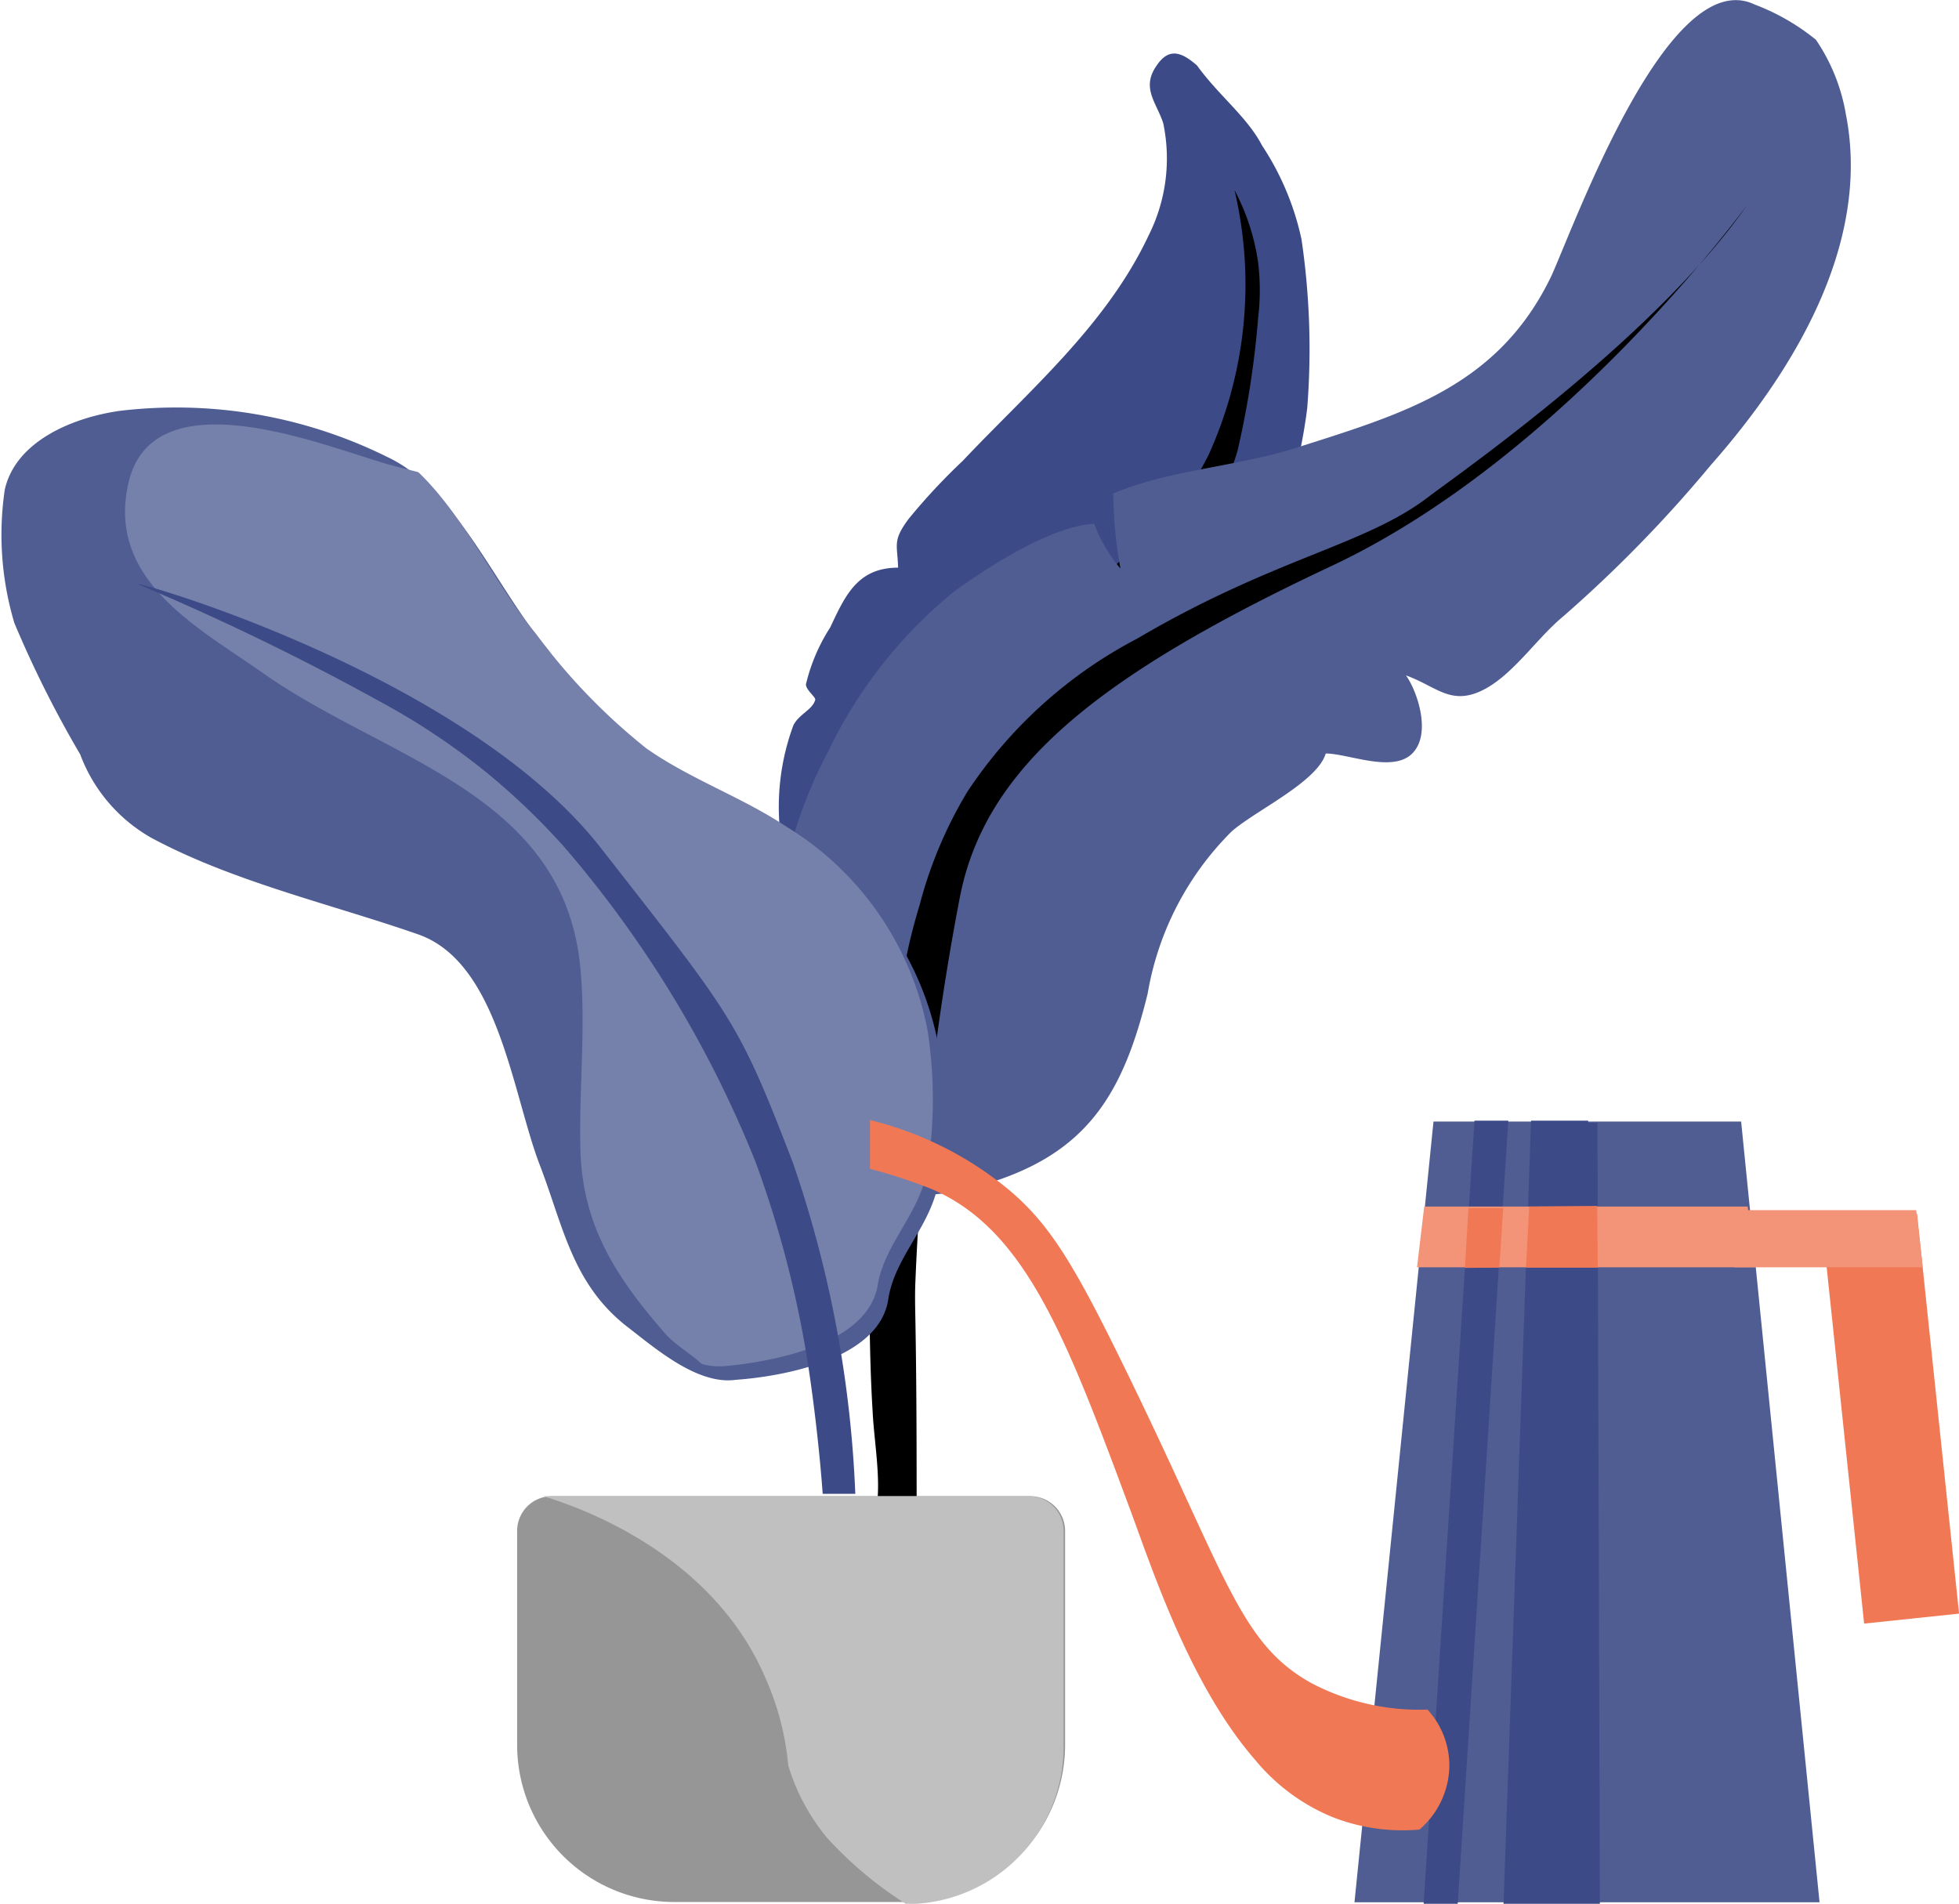
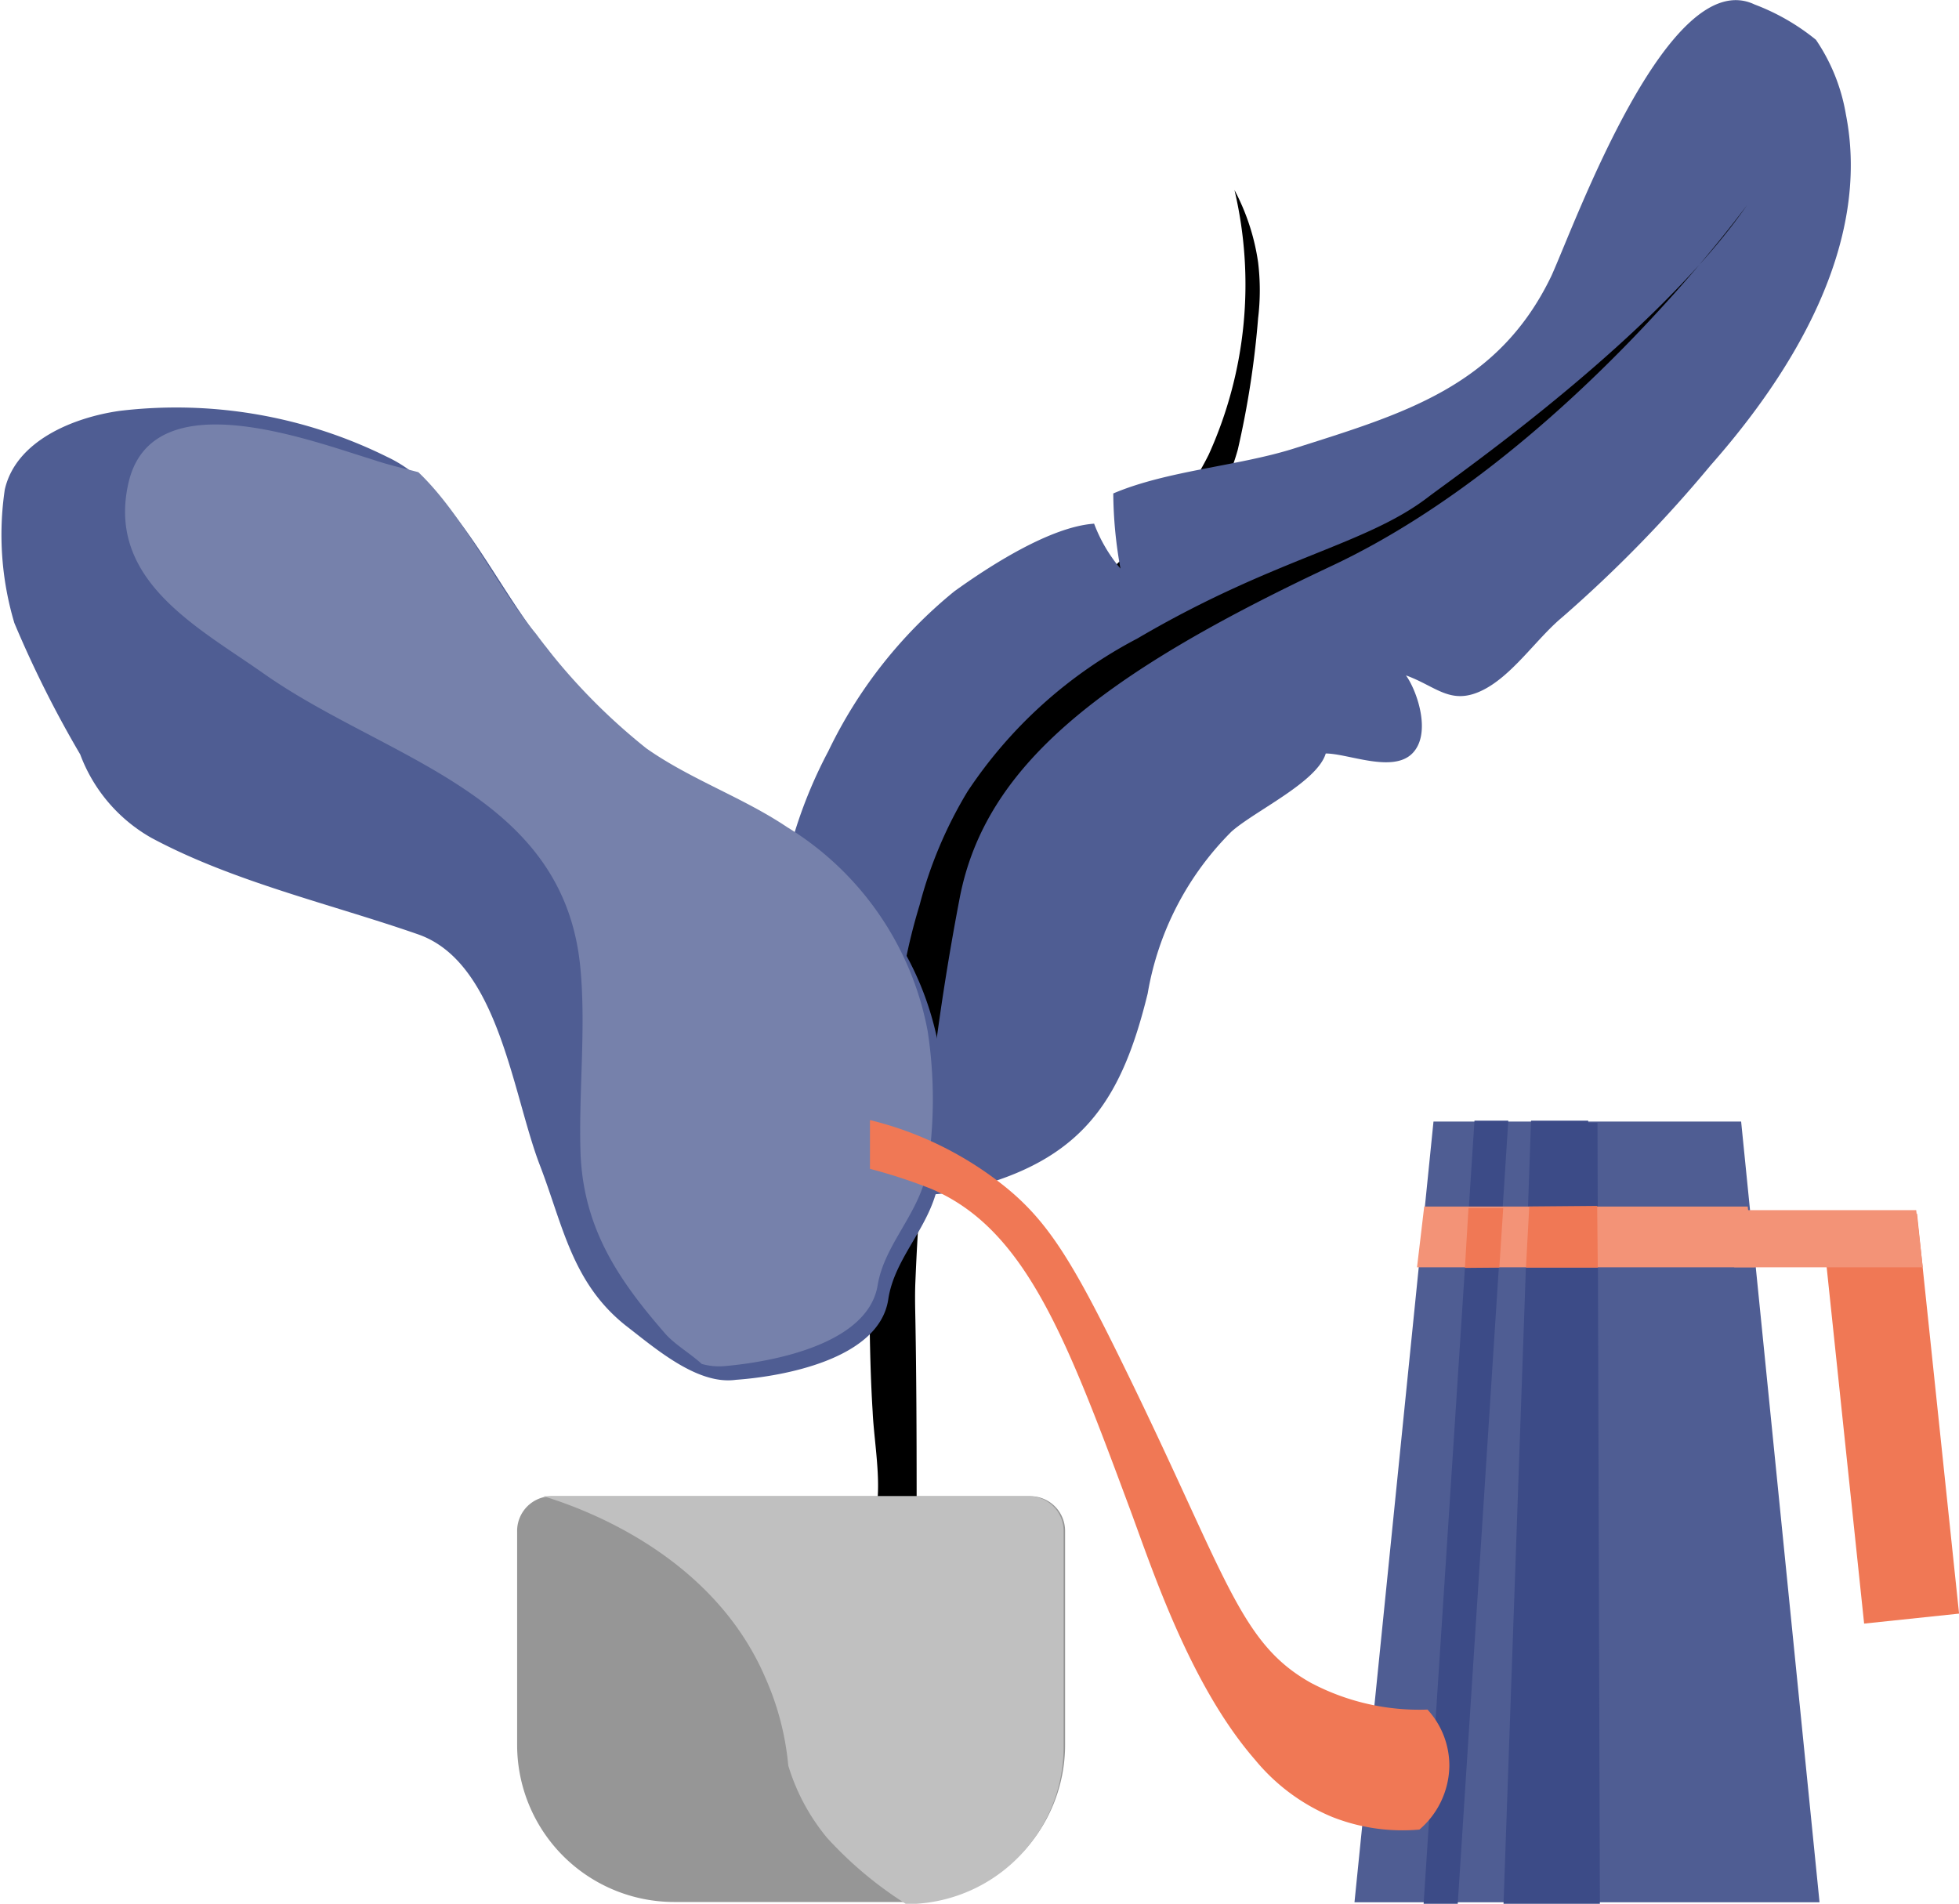
<svg xmlns="http://www.w3.org/2000/svg" viewBox="0 0 65.46 63.62">
  <defs>
    <style>.cls-1{fill:#3c4b87;}.cls-2{fill:#4f5d93;}.cls-3{fill:#7681ab;}.cls-4{fill:#969696;}.cls-5{fill:silver;}.cls-6{fill:#f07855;}.cls-7{fill:#f39377;}</style>
  </defs>
  <g id="Layer_2" data-name="Layer 2">
    <g id="люди">
-       <path class="cls-1" d="M40,2.19c-.49-.43-.93-.63-1.35,0-.53.75,0,1.24.22,1.93a5.73,5.73,0,0,1-.49,3.75c-1.41,3-4,5.19-6.21,7.53a20.55,20.55,0,0,0-1.8,1.93c-.56.75-.38.86-.36,1.64-1.36,0-1.77.94-2.27,2a6.09,6.09,0,0,0-.81,1.9c0,.19.34.43.31.52-.1.34-.54.47-.73.85a7.87,7.87,0,0,0-.3,4.43,45.34,45.34,0,0,0,1.55,6.28,5.09,5.09,0,0,0,5.05,3.39c2.81-.06,4.29-3.55,4.53-6a21.26,21.26,0,0,1,1.1-5.79,32.21,32.21,0,0,1,2.46-5.25,18.55,18.55,0,0,0,2.78-7.65A25.13,25.13,0,0,0,43.49,8a9.17,9.17,0,0,0-1.32-3.14C41.67,3.9,40.72,3.19,40,2.19Z" />
      <path d="M41.25,6.35a13.77,13.77,0,0,1-.86,8.84c-1.12,2.25-2.25,2.58-4.7,5.39-1.87,2.14-5.36,5.64-6.22,10.6a62.08,62.08,0,0,0-.42,10.65c0,1.79,0,3.58.11,5.35.05,1.11.38,2.72,0,3.7.37-.09,1.07.33,1.47.34,0-3.85,0-7.52-.17-11.33-.17-3.48-.33-6.58.68-9.93.9-3,2.61-4.95,5.16-8s4.33-4.32,5.06-6.93a30.31,30.31,0,0,0,.68-4.4,7.77,7.77,0,0,0,0-1.86A7.39,7.39,0,0,0,41.25,6.35Z" />
      <path class="cls-2" d="M58.63.15c-2.88-1.37-6,7.33-6.79,9.07-1.79,3.73-5,4.62-8.64,5.78-1.86.58-4.22.73-6,1.49A14.46,14.46,0,0,0,37.44,19a5.07,5.07,0,0,1-.88-1.5c-1.46.1-3.49,1.41-4.67,2.26a15.56,15.56,0,0,0-4.21,5.34,15.58,15.58,0,0,0-1.49,10.48c.74,3.48,3.14,5.05,6.53,4.05,3.56-1,4.79-3,5.63-6.43a10,10,0,0,1,2.8-5.41c.79-.7,2.86-1.65,3.15-2.61.75,0,2.23.66,2.89,0s.16-2.1-.21-2.61c1,.36,1.48,1,2.51.52s1.84-1.74,2.72-2.47a43.92,43.92,0,0,0,4.95-5.07c2.72-3.08,5.38-7.37,4.52-11.73a6.28,6.28,0,0,0-1-2.49A7.35,7.35,0,0,0,58.63.15Z" />
      <path d="M58.38,6.85s-6.09,8.4-13.88,12.06S32.92,25.61,32.07,30a86.64,86.64,0,0,0-1.46,20.33h-1.1s0-5.28.11-9.38c.19-5.63.25-7.88,1.11-10.71a14.33,14.33,0,0,1,1.6-3.79A15.31,15.31,0,0,1,38,21.34c4.63-2.72,7.65-3.12,9.75-4.75C48.88,15.74,55.34,11.23,58.38,6.85Z" />
      <path class="cls-2" d="M29.68,43.43C29.89,42,31.1,41,31.36,39.5a15.09,15.09,0,0,0,0-4.55,10.19,10.19,0,0,0-4.7-6.83c-1.49-1-3.22-1.59-4.7-2.63a20.29,20.29,0,0,1-3.69-3.83c-1.69-2-3-5.3-5.33-6.39A15.88,15.88,0,0,0,4,13.73c-1.55.22-3.47,1-3.84,2.63a10.31,10.31,0,0,0,.32,4.46,36.72,36.72,0,0,0,2.2,4.39A5.35,5.35,0,0,0,5.06,28c2.74,1.47,6,2.21,8.9,3.22,2.7.93,3.16,5.33,4.08,7.72.77,2,1.07,3.92,2.86,5.35,1,.77,2.4,2,3.69,1.82C26.14,46,29.37,45.43,29.68,43.43Z" />
      <path class="cls-3" d="M31,34.47a10.19,10.19,0,0,0-4.7-6.83c-1.49-1-3.22-1.59-4.7-2.63a20.29,20.29,0,0,1-3.69-3.83c-1.33-1.59-2.39-3.93-3.93-5.4-.44-.12-.93-.22-1.52-.42-2.1-.64-7.39-2.67-8.17.79-.73,3.23,2.3,4.8,4.48,6.33,4.12,2.92,10.12,4,10.63,9.94.18,2-.07,4.13,0,6.16.11,2.48,1.26,4.19,2.84,6,.31.35.84.66,1.21,1a2.14,2.14,0,0,0,.79.07c1.55-.14,4.78-.72,5.09-2.72C29.57,41.53,30.78,40.5,31,39A15.09,15.09,0,0,0,31,34.47Z" />
-       <path class="cls-1" d="M4.58,19.51c.34,0,11.08,3.17,15.5,8.83s4.58,5.75,6.41,10.5a38.64,38.64,0,0,1,2.09,11.08H27.49s-.12-1.83-.46-4.13a35.54,35.54,0,0,0-1.78-6.95,37.38,37.38,0,0,0-6.4-10.54,23.24,23.24,0,0,0-2.6-2.49,23.1,23.1,0,0,0-3.58-2.38A84.58,84.58,0,0,0,4.58,19.51Z" />
      <path class="cls-4" d="M18.43,50h16a1.16,1.16,0,0,1,1.16,1.16v7.15a5.25,5.25,0,0,1-5.25,5.25H22.53a5.25,5.25,0,0,1-5.25-5.25V51.19A1.16,1.16,0,0,1,18.43,50Z" />
      <path class="cls-5" d="M26.34,59a6.91,6.91,0,0,0,1.3,2.42,12.87,12.87,0,0,0,2.64,2.21h0a5.25,5.25,0,0,0,5.26-5.25V51.19A1.16,1.16,0,0,0,34.38,50h-16l-.22,0h0c1,.31,5.59,1.8,7.42,6.08A9.26,9.26,0,0,1,26.34,59" />
      <polygon class="cls-2" points="60.8 63.57 45.26 63.57 47.9 37.48 58.18 37.48 60.8 63.57" />
      <rect class="cls-6" x="61.58" y="40.68" width="3.19" height="13.44" transform="translate(-4.61 6.87) rotate(-6)" />
      <polygon class="cls-7" points="64.25 42.35 57.95 42.35 57.95 40.44 64.03 40.44 64.25 42.35" />
      <polygon class="cls-1" points="48.71 63.63 47.57 63.63 49.27 37.45 50.4 37.45 48.71 63.63" />
      <polygon class="cls-1" points="53.38 37.52 53.07 37.52 53.07 37.45 51.16 37.45 50.24 63.63 51.55 63.63 52.15 63.63 53.46 63.63 53.38 37.52" />
      <path class="cls-6" d="M43.81,56.24C41.41,54.9,41,52.7,37.6,45.75c-1.78-3.65-2.61-5-4.15-6.2a11.61,11.61,0,0,0-4.38-2.12v1.63a17.68,17.68,0,0,1,2.05.67c3.16,1.35,4.52,5,6.66,10.76.74,2,2,5.84,4.16,8.32a6.6,6.6,0,0,0,2.58,1.91,6.39,6.39,0,0,0,2.91.42,2.85,2.85,0,0,0,1-2.13,2.77,2.77,0,0,0-.73-1.88A7.75,7.75,0,0,1,43.81,56.24Z" />
      <polygon class="cls-7" points="58.64 42.35 47.35 42.35 47.59 40.32 58.4 40.32 58.64 42.35" />
      <polygon class="cls-6" points="51.1 40.32 50.99 42.36 53.39 42.36 53.37 40.3 51.1 40.32" />
      <polygon class="cls-6" points="49.07 40.37 50.23 40.37 50.1 42.36 48.95 42.37 49.07 40.37" />
    </g>
  </g>
</svg>